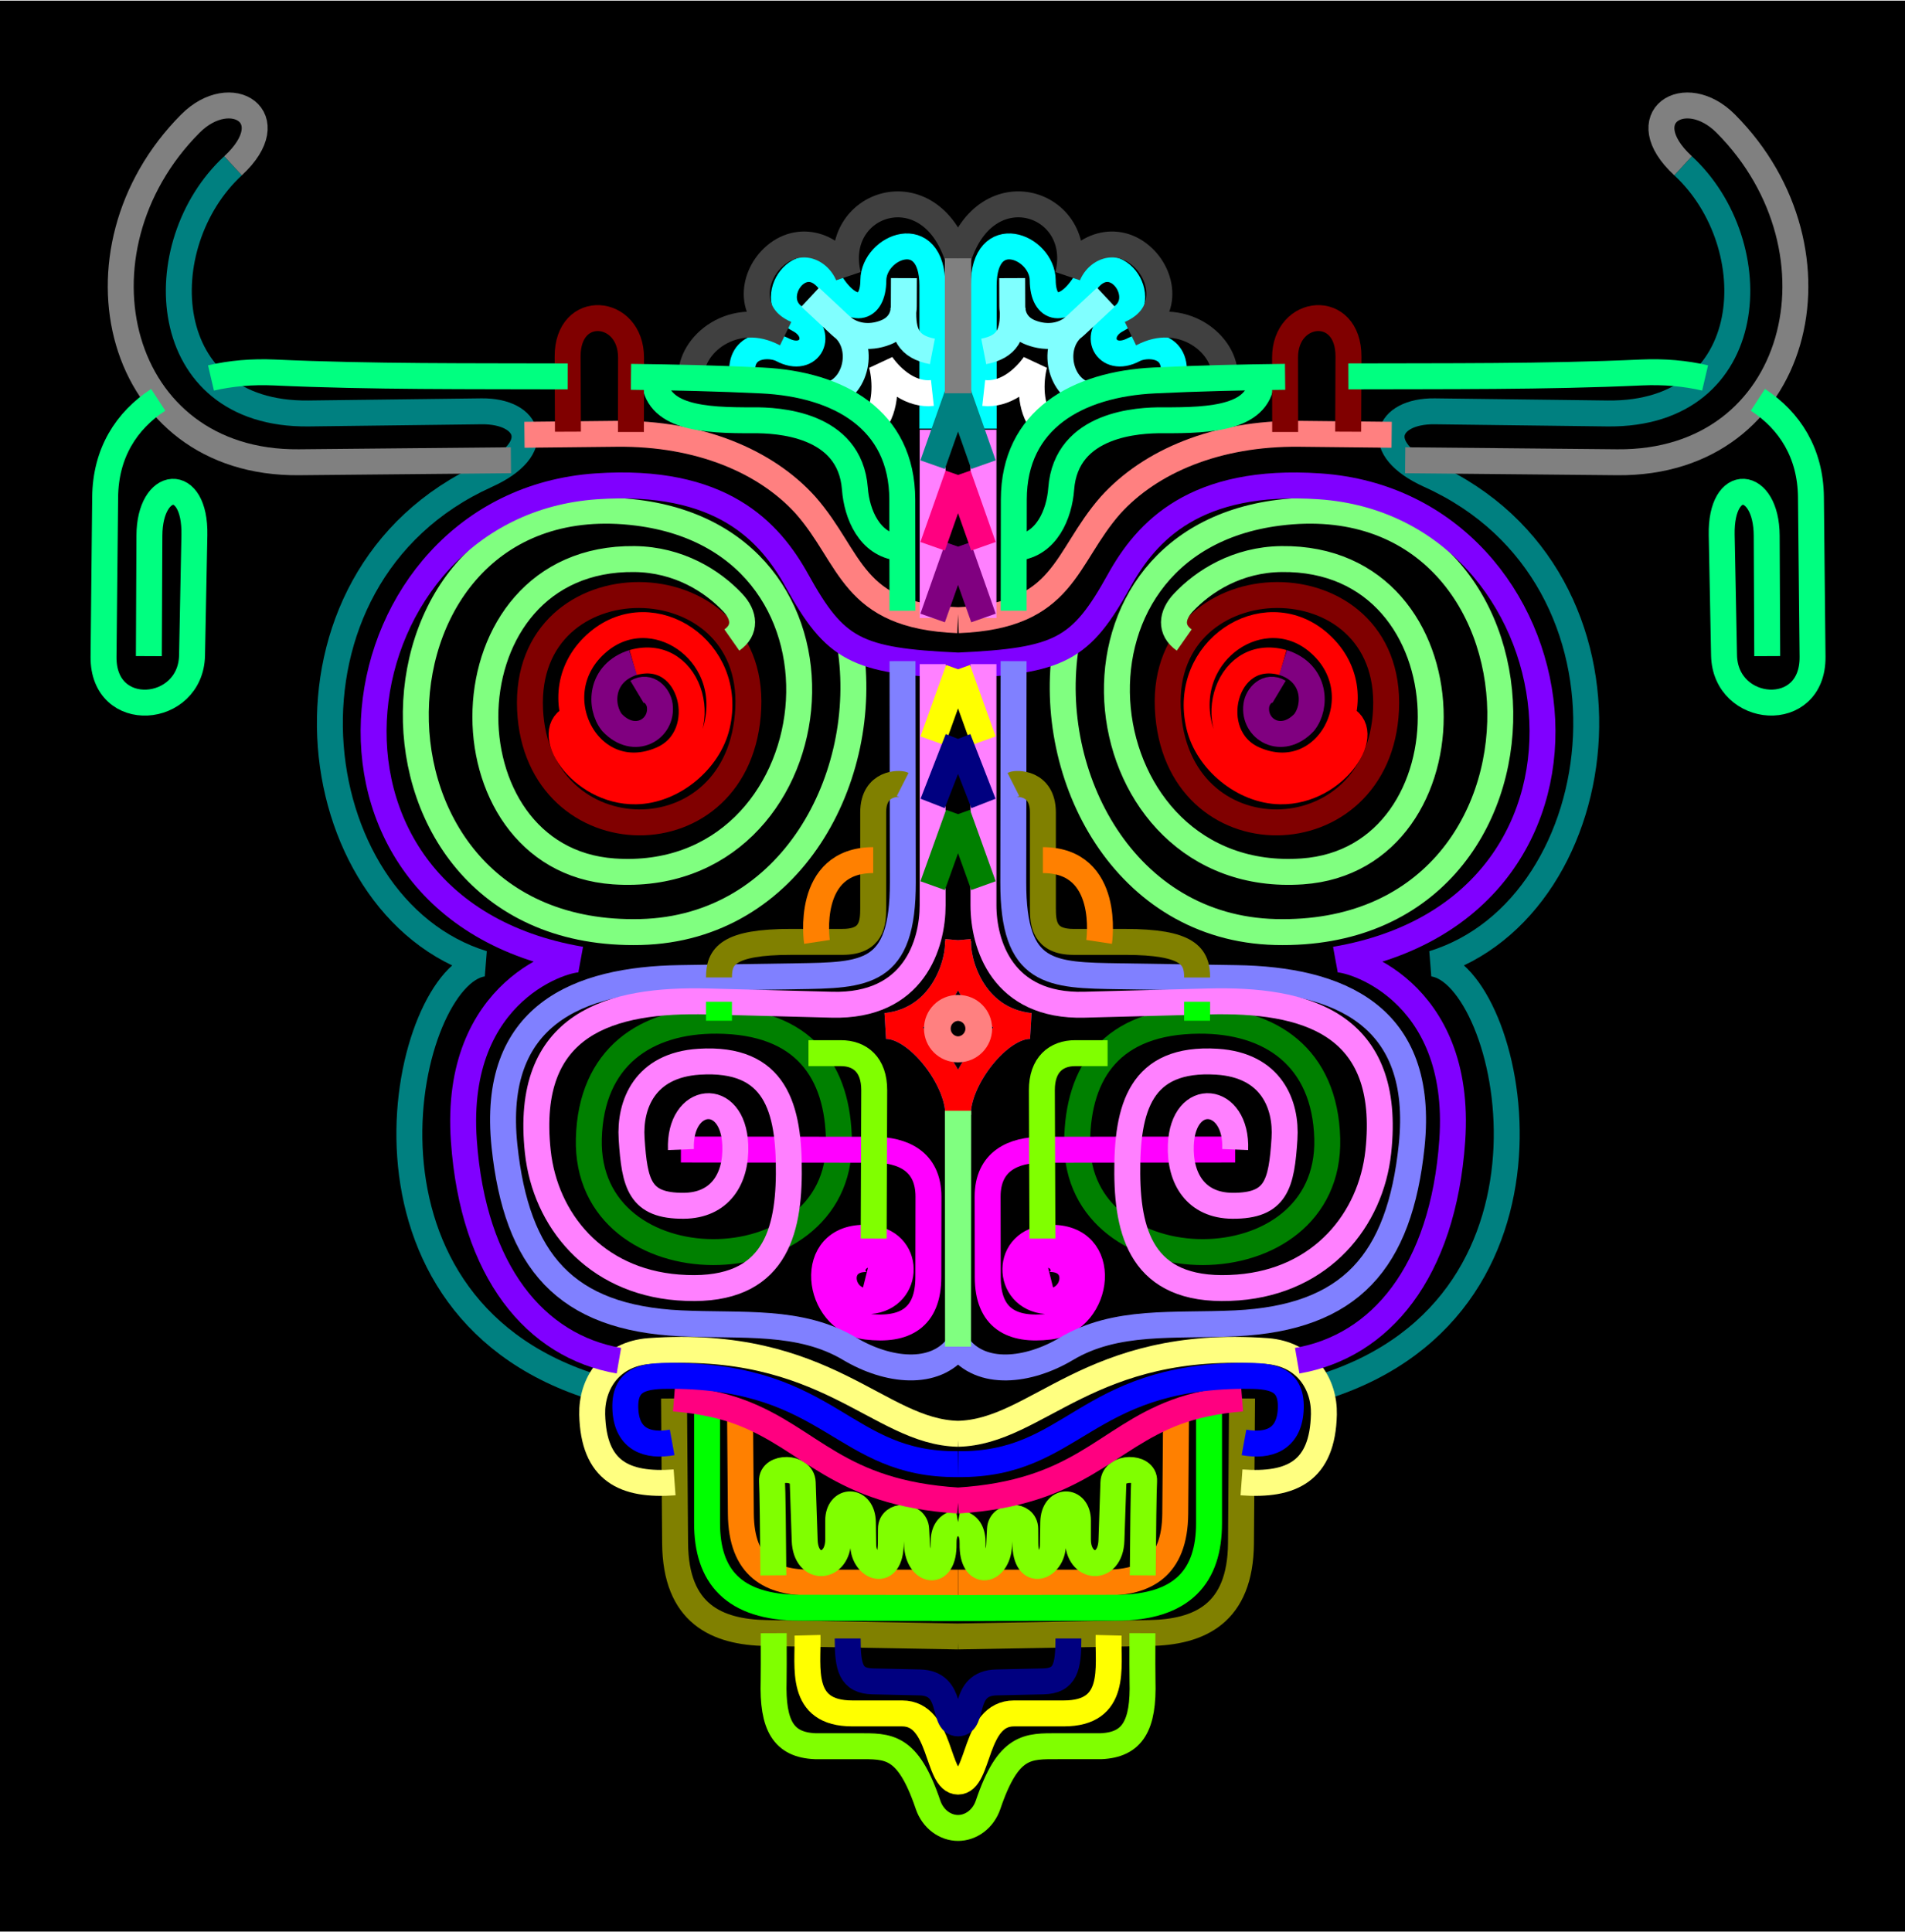
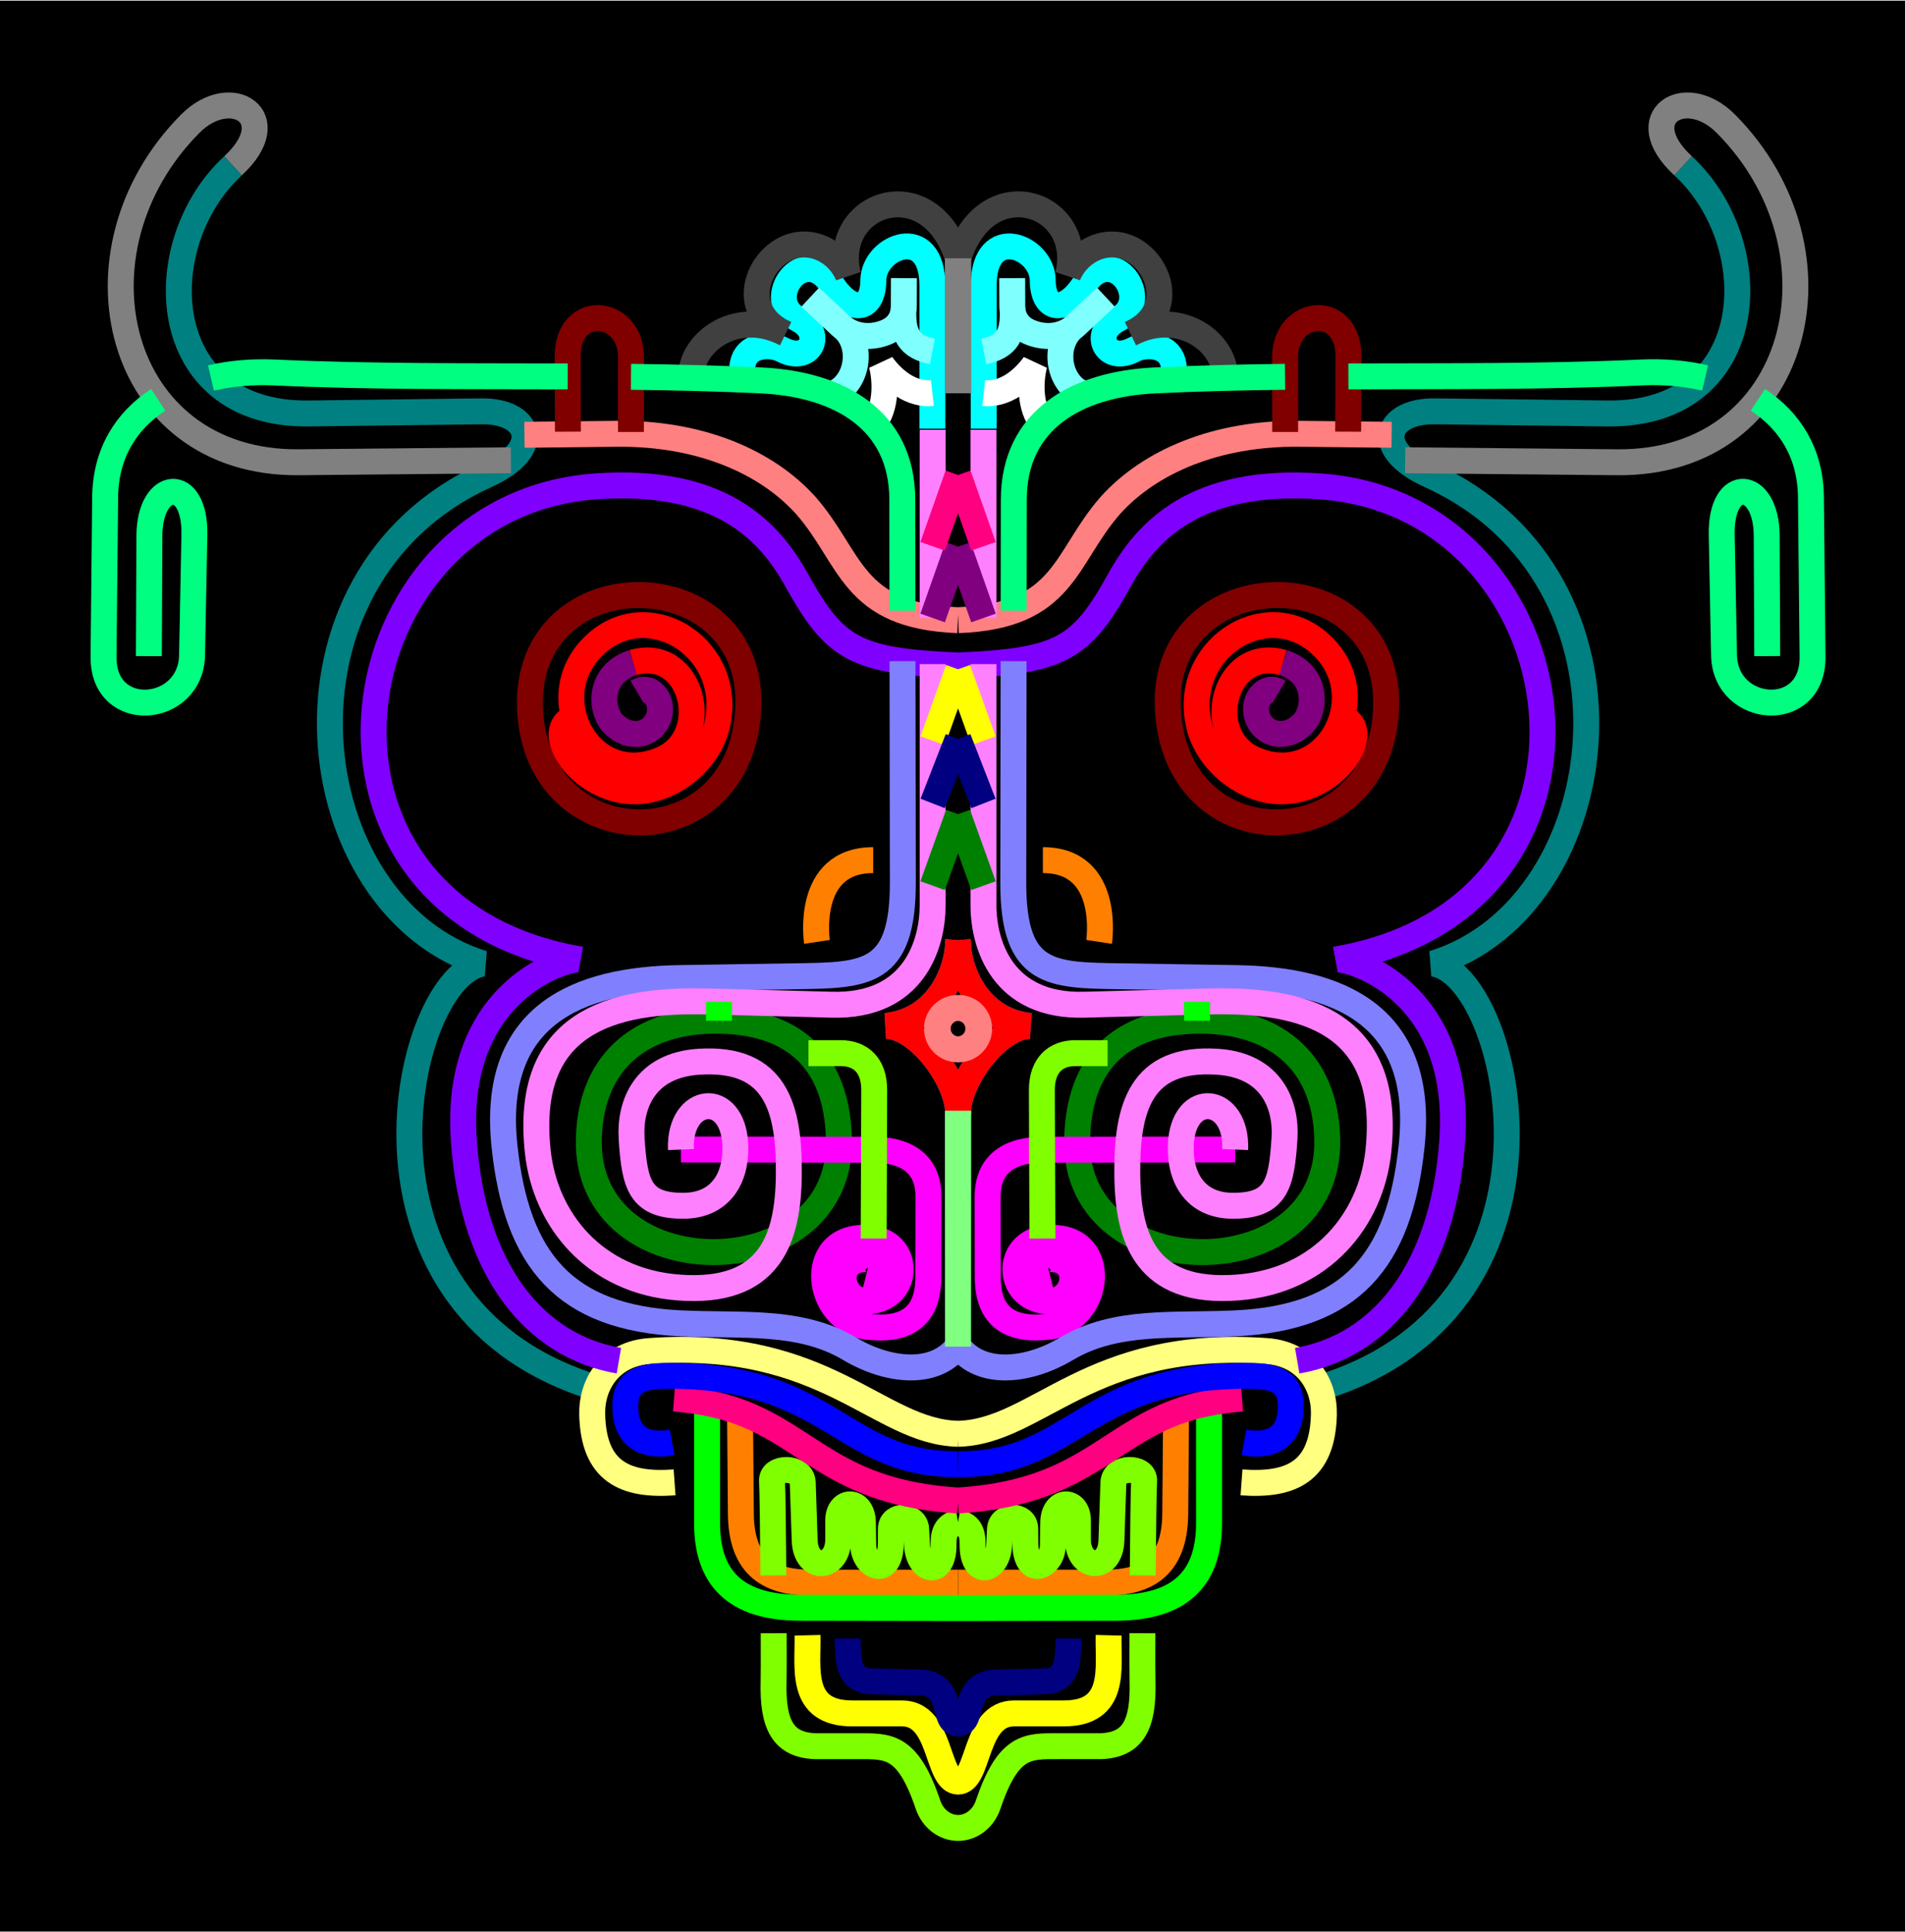
<svg xmlns="http://www.w3.org/2000/svg" width="496" height="503" viewBox="0 0 355.774 360.557" version="1.1">
  <style type="text/css">
.b0 .space { fill:#000000; stroke:none; stroke-width:0; }
.b1 .space { fill:#ffffff; stroke:none; stroke-width:0; }
.b2 .space { fill:none; fill-opacity:0; stroke:none; stroke-width:0; }
.b3 .space { fill:url(#bg); stroke:none; stroke-width:0; }

.b0 .g10 { stroke:#ffffff; }
.b1 .g10 { stroke:#000000; }
.b2 .g10 { stroke:#808080; }

.b0 .g11 { fill:#ffffff; }
.b1 .g11 { fill:#000000; }
.b2 .g11 { fill:#808080; }

.b0 .g12 { stroke:#ffffff; fill:#ffffff; }
.b1 .g12 { stroke:#000000; fill:#000000; }
.b2 .g12 { stroke:#808080; fill:#808080; }

.g10 { fill:none; fill-opacity:0; }
.g11 { stroke:none; stroke-width:0; }
.g12 { }

.sw { stroke-width:1.433; } 
.nf { stroke:#808080; stroke-width:1.433; fill:none; fill-opacity:0; } 
.f0 { stroke:#404040; }
.f1 { stroke:#800000; }
.f2 { stroke:#FF0000; }
.f3 { stroke:#008000; }
.f4 { stroke:#808000; }
.f5 { stroke:#FF8000; }
.f6 { stroke:#00FF00; }
.f7 { stroke:#80FF00; }
.f8 { stroke:#FFFF00; }
.f9 { stroke:#000080; }
.f10 { stroke:#800080; }
.f11 { stroke:#FF0080; }
.f12 { stroke:#008080; }
.f13 { stroke:#808080; }
.f14 { stroke:#FF8080; }
.f15 { stroke:#00FF80; }
.f16 { stroke:#80FF80; }
.f17 { stroke:#FFFF80; }
.f18 { stroke:#0000FF; }
.f19 { stroke:#8000FF; }
.f20 { stroke:#FF00FF; }
.f21 { stroke:#0080FF; }
.f22 { stroke:#8080FF; }
.f23 { stroke:#FF80FF; }
.f24 { stroke:#00FFFF; }
.f25 { stroke:#80FFFF; }
.f26 { stroke:#FFFFFF; }

</style>
  <defs>
    <linearGradient id="bg" x1="0" y1="0" x2="0" y2="100%">
      <stop stop-color="#000026" offset="0" />
      <stop stop-color="#646464" offset=".5" />
      <stop stop-color="#260000" offset="1" />
    </linearGradient>
  </defs>
  <g class="b0">
    <rect class="space" x="0" y="0" width="355.774" height="360.557" />
    <g class="sw">
      <g class="g10">
        <g transform="matrix(3.38,0,0,3.38,-207.619,-144.097)">
          <path class="f1  " d="m 102.771,81.72 c 0.375,-8.272 -12.448,-8.425 -12.057,0.082 0.377,8.209 11.671,8.425 12.057,-0.082 z m 23.181,0 c -0.375,-8.272 12.448,-8.425 12.057,0.082 -0.377,8.209 -11.671,8.425 -12.057,-0.082 z" />
          <path class="f2  nf" d="m 96.404,79.199 c 3.282,-0.932 4.509,4.059 1.603,5.342 -4.013,1.772 -6.921,-3.65 -3.509,-6.498 2.991,-2.496 7.522,0.479 6.544,4.644 -0.456,1.942 -2.455,3.594 -4.483,3.627 -3.09,0.051 -5.284,-3.427 -3.416,-4.09 m 39.176,-3.025 c -3.282,-0.932 -4.509,4.059 -1.603,5.342 4.013,1.772 6.921,-3.65 3.509,-6.498 -2.991,-2.496 -7.522,0.479 -6.544,4.644 0.456,1.942 2.454,3.594 4.483,3.627 3.09,0.051 5.284,-3.427 3.416,-4.09" />
          <path class="f3  " d="m 101.043,98.985 c -3.933,-0.026 -6.965,2.013 -7.082,6.517 -0.217,8.375 13.904,8.283 13.819,0.163 -0.04,-3.848 -1.908,-6.648 -6.737,-6.68 z m 26.636,0 c 3.933,-0.026 6.965,2.013 7.082,6.517 0.217,8.375 -13.904,8.283 -13.819,0.163 0.04,-3.848 1.908,-6.648 6.737,-6.68 z" />
-           <path class="f4  nf" d="m 98.668,119.856 0.06,7.997 c 0.029,3.902 2.298,4.912 5.052,4.961 l 10.587,0.189 m 15.687,-13.148 -0.06,7.997 c -0.029,3.902 -2.298,4.912 -5.052,4.961 l -10.587,0.189" />
          <path class="f5  nf" d="m 102.315,120.607 v 0 l 0.046,5.615 c 0.025,3.003 1.676,3.809 3.879,3.809 h 8.116 m 12.053,-9.424 v 0 l -0.046,5.615 c -0.025,3.003 -1.676,3.809 -3.879,3.809 h -8.116" />
          <path class="f6  nf" d="m 100.494,120.05 v 6.693 c 0,2.887 1.415,4.667 5.146,4.673 l 10.167,0.016 m 12.423,-11.381 v 6.693 c 0,2.887 -1.415,4.667 -5.146,4.673 l -10.167,0.016" />
          <path class="f7  nf" d="m 114.368,126.717 c -0.589,0.105 -0.819,0.488 -0.807,1.168 0.034,1.878 -1.39,1.563 -1.468,0.07 l -0.046,-0.883 c -0.042,-0.81 -1.39,-0.846 -1.395,-0.017 l -0.005,0.784 c -0.013,2.003 -1.505,1.318 -1.524,0.129 l -0.02,-1.272 c -0.021,-1.312 -1.364,-1.297 -1.364,-0.097 v 1.05 c 0,1.655 -1.792,1.802 -1.851,0.049 l -0.108,-3.196 c -0.031,-0.922 -1.751,-0.909 -1.698,-0.087 0.03,0.458 0.058,2.799 0.076,5.215 m 0.018,3.191 c 0.005,1.32 0.003,2.345 -0.005,2.632 -0.072,2.472 0.545,3.538 2.294,3.612 h 2.367 c 1.693,0 2.747,-0.083 3.87,3.232 0.275,0.811 0.964,1.284 1.663,1.284 m -0.008,-16.864 c 0.589,0.105 0.819,0.488 0.807,1.168 -0.034,1.878 1.39,1.563 1.468,0.07 l 0.046,-0.883 c 0.042,-0.81 1.39,-0.846 1.395,-0.017 l 0.005,0.784 c 0.013,2.003 1.505,1.318 1.524,0.129 l 0.02,-1.272 c 0.021,-1.312 1.364,-1.297 1.364,-0.097 v 1.05 c 0,1.655 1.792,1.802 1.851,0.049 l 0.108,-3.196 c 0.031,-0.922 1.751,-0.909 1.698,-0.087 -0.03,0.458 -0.058,2.799 -0.076,5.215 m -0.018,3.191 c -0.005,1.32 -0.003,2.345 0.005,2.632 0.072,2.472 -0.545,3.538 -2.294,3.612 h -2.367 c -1.693,0 -2.747,-0.083 -3.87,3.232 -0.275,0.811 -0.964,1.284 -1.663,1.284" />
          <path class="f8  nf" d="m 106.044,132.937 c 0.044,1.787 -0.487,4.317 2.478,4.317 h 2.75 c 2.214,0 1.889,3.768 3.094,3.768 m 8.314,-8.085 c -0.044,1.787 0.487,4.317 -2.478,4.317 h -2.75 c -2.214,0 -1.889,3.768 -3.094,3.768" />
          <path class="f9  nf" d="m 108.263,133.114 c 0,1.604 0.171,2.343 1.392,2.37 l 2.585,0.057 c 1.949,0.043 1.193,2.263 2.126,2.263 m 6.094,-4.69 c 0,1.604 -0.171,2.343 -1.392,2.37 l -2.585,0.057 c -1.949,0.043 -1.193,2.263 -2.126,2.263" />
          <path class="f10  nf" d="m 96.625,80.82 c 0.638,-0.382 1.185,0.222 1.255,0.748 0.176,1.309 -1.389,2.264 -2.637,0.946 -0.697,-0.865 -0.68,-2.731 1.161,-3.316 m 35.694,1.621 c -0.638,-0.382 -1.185,0.222 -1.255,0.748 -0.176,1.309 1.389,2.264 2.637,0.946 0.697,-0.865 0.68,-2.731 -1.161,-3.316" />
          <path class="f11  nf" d="m 98.668,119.856 c 1.412,0.112 2.665,0.385 3.646,0.751 3.938,1.468 5.372,4.468 12.054,4.886 m 15.685,-5.637 c -1.412,0.112 -2.665,0.385 -3.646,0.751 -3.938,1.468 -5.372,4.468 -12.054,4.886" />
          <path class="f12  nf" d="m 74.302,51.755 c -4.703,4.343 -4.266,13.775 4.162,13.684 3.673,-0.04 5.901,-0.079 9.574,-0.119 2.656,-0.029 3.526,2.053 0.265,3.526 -12.589,5.685 -10.371,23.85 -0.189,26.984 -4.298,0.598 -8.508,18.711 5.991,23.358 M 154.422,51.755 c 4.703,4.343 4.266,13.775 -4.162,13.684 -3.673,-0.04 -5.901,-0.079 -9.574,-0.119 -2.656,-0.029 -3.526,2.053 -0.265,3.526 12.589,5.685 10.371,23.85 0.189,26.984 4.298,0.598 8.508,18.711 -5.991,23.358" />
          <path class="f13  nf" d="m 89.656,68.023 -11.717,0.111 c -10.118,0.095 -12.994,-11.673 -5.997,-18.706 2.257,-2.269 5.262,-0.352 2.36,2.327 m 64.766,16.268 11.717,0.111 c 10.118,0.095 12.994,-11.673 5.997,-18.706 -2.257,-2.269 -5.262,-0.352 -2.36,2.327" />
          <path class="f14  nf" d="m 114.349,76.859 c -5.916,-0.23 -5.836,-3.426 -8.414,-6.354 -2.192,-2.426 -5.871,-3.991 -10.426,-3.943 l -5.105,0.054 m 23.971,10.243 c 5.916,-0.23 5.836,-3.426 8.414,-6.354 2.192,-2.426 5.871,-3.991 10.426,-3.943 l 5.105,0.054" />
-           <path class="f15  nf" d="m 97.577,63.433 c 0.053,2.251 2.73,2.397 5.491,2.382 1.271,-0.007 5.322,0.157 5.594,3.784 0.105,1.399 0.801,3.088 2.446,3.257 m 20.039,-9.423 c -0.053,2.251 -2.73,2.397 -5.491,2.382 -1.271,-0.007 -5.322,0.157 -5.594,3.784 -0.105,1.399 -0.801,3.088 -2.446,3.257" />
-           <path class="f16  nf" d="m 101.864,77.955 c 0.791,-0.555 0.706,-1.371 0.048,-2.069 -1.122,-1.192 -2.979,-2.375 -5.428,-2.404 -10.736,-0.126 -10.838,16.58 -1.145,17.255 C 107.464,91.581 109.961,72.597 96.638,70.922 80.722,68.921 79.861,94.506 96.824,94.086 105.172,93.88 109.536,85.489 108.402,78.274 m 18.457,-0.319 c -0.791,-0.555 -0.706,-1.371 -0.048,-2.069 1.122,-1.192 2.979,-2.375 5.428,-2.404 10.736,-0.126 10.838,16.58 1.145,17.255 -12.125,0.844 -14.622,-18.14 -1.299,-19.815 15.916,-2.001 16.777,23.584 -0.186,23.164 -8.348,-0.206 -12.712,-8.597 -11.578,-15.813" />
          <path class="f17  nf" d="m 98.699,124.49 c -2.776,0.204 -4.478,-0.615 -4.552,-3.754 -0.039,-1.658 0.979,-3.345 3.162,-3.501 9.809,-0.702 12.624,4.474 17.06,4.571 m 15.655,2.684 c 2.776,0.204 4.478,-0.615 4.552,-3.754 0.039,-1.658 -0.979,-3.345 -3.162,-3.501 -9.809,-0.702 -12.624,4.474 -17.06,4.571" />
          <path class="f18  nf" d="m 98.564,122.281 c -1.367,0.249 -2.469,-0.173 -2.579,-1.739 -0.129,-1.828 1.075,-1.947 2.608,-1.937 8.82,0.056 9.395,4.941 15.762,4.877 m 15.805,-1.201 c 1.367,0.249 2.469,-0.173 2.579,-1.739 0.129,-1.828 -1.075,-1.947 -2.608,-1.937 -8.82,0.056 -9.395,4.941 -15.762,4.877" />
          <path class="f19  nf" d="m 95.622,117.768 c -4.594,-0.793 -8.058,-4.891 -8.567,-12.163 -0.587,-8.39 5.758,-10.136 6.448,-10 -16.992,-2.906 -13.652,-25.146 0.87,-26.141 6.904,-0.473 9.581,2.492 11.086,5.208 2.118,3.822 3.26,4.439 8.915,4.692 m 18.727,38.405 c 4.594,-0.793 8.058,-4.891 8.567,-12.163 0.587,-8.39 -5.758,-10.136 -6.448,-10 16.992,-2.906 13.652,-25.146 -0.87,-26.141 -6.904,-0.473 -9.581,2.492 -11.086,5.208 -2.118,3.822 -3.26,4.439 -8.915,4.692" />
          <path class="f20  nf" d="m 109.212,113.32 c 0.929,0.233 1.051,-1.169 0.076,-1.171 -1.889,-0.003 -1.466,2.458 0.195,2.328 2.275,-0.178 2.338,-3.393 -0.153,-3.496 -3.441,-0.142 -2.857,4.564 -0.021,4.905 2.099,0.252 3.407,-0.472 3.411,-2.731 l 0.007,-4.442 c 0.003,-1.983 -1.439,-2.598 -3.028,-2.599 l -10.651,-0.011 m 20.463,7.217 c -0.929,0.233 -1.051,-1.169 -0.076,-1.171 1.889,-0.003 1.466,2.458 -0.195,2.328 -2.275,-0.178 -2.338,-3.393 0.153,-3.496 3.441,-0.142 2.857,4.564 0.021,4.905 -2.099,0.252 -3.407,-0.472 -3.411,-2.731 l -0.007,-4.442 c -0.003,-1.983 1.439,-2.598 3.028,-2.599 l 10.651,-0.011" />
          <path class="f21  nf" d="m 114.35,94.538 c 0.094,1.065 -0.722,4.388 -3.976,4.739 1.731,-0.021 4.014,2.934 3.996,4.893 m 0.003,-9.632 c -0.094,1.065 0.722,4.388 3.976,4.739 -1.731,-0.021 -4.014,2.934 -3.996,4.893" />
          <path class="f22  nf" d="m 111.293,79.121 0.018,12.213 c 0.008,5.138 -2.049,5.137 -5.893,5.196 l -6.43,0.1 c -5.599,0.087 -10.452,2.012 -9.688,9.277 0.669,6.36 3.356,9.491 9.731,9.796 3.419,0.163 6.596,-0.23 9.347,1.409 2.095,1.248 4.706,1.542 5.975,-0.149 m 3.078,-37.841 -0.018,12.213 c -0.008,5.138 2.049,5.137 5.893,5.196 l 6.43,0.1 c 5.599,0.087 10.452,2.012 9.688,9.277 -0.669,6.36 -3.356,9.491 -9.731,9.796 -3.419,0.163 -6.596,-0.23 -9.347,1.409 -2.095,1.248 -4.706,1.542 -5.975,-0.149" />
          <path class="f23  nf" d="m 112.958,66.337 v 10.4 m 0,2.548 v 13.321 c 0,2.141 -1.021,5.616 -5.563,5.496 l -6.859,-0.18 c -5.329,-0.14 -10.173,1.15 -9.393,8.311 0.408,3.747 3.123,7.127 7.746,7.489 5.123,0.402 6.094,-2.726 6.123,-6.268 0.029,-3.64 -0.713,-6.469 -4.956,-6.203 -3.012,0.189 -3.853,2.372 -3.73,4.255 0.164,2.51 0.442,3.719 2.876,3.703 1.995,-0.013 2.924,-1.476 2.851,-3.356 -0.119,-3.059 -3.123,-2.735 -3.004,0.251 M 115.766,66.337 v 10.4 m 0,2.548 v 13.321 c 0,2.141 1.021,5.616 5.563,5.496 l 6.859,-0.18 c 5.329,-0.14 10.173,1.15 9.393,8.311 -0.408,3.747 -3.123,7.127 -7.746,7.489 -5.123,0.402 -6.094,-2.726 -6.123,-6.268 -0.029,-3.64 0.713,-6.469 4.956,-6.203 3.012,0.189 3.853,2.372 3.73,4.255 -0.164,2.51 -0.442,3.719 -2.876,3.703 -1.995,-0.013 -2.924,-1.476 -2.851,-3.356 0.119,-3.059 3.123,-2.735 3.004,0.251" />
          <path class="f24  nf" d="M 112.943,66.278 V 58.372 c 0,-3.456 -3.248,-2.168 -3.262,-0.285 -0.012,1.688 -1.207,1.891 -2.289,0.234 -1.576,-2.415 -3.891,0.889 -1.855,1.917 1.481,0.748 0.667,2.508 -0.899,1.668 -0.618,-0.331 -2.379,-0.377 -2.194,1.403 m 13.335,2.969 V 58.372 c 0,-3.456 3.248,-2.168 3.262,-0.285 0.012,1.688 1.207,1.891 2.289,0.234 1.576,-2.415 3.891,0.889 1.855,1.917 -1.481,0.748 -0.667,2.508 0.899,1.668 0.618,-0.331 2.379,-0.377 2.194,1.403" />
          <path class="f25  nf" d="m 111.345,59.641 c -0.066,1.404 0.289,2.115 1.598,2.37 M 107.879,60.587 c 1.358,0.968 0.959,3.334 -0.549,3.806 m -1.137,-5.378 1.686,1.572 c 0.618,0.576 1.551,0.739 2.465,0.384 0.708,-0.275 1.019,-0.834 1.021,-1.469 l 0.006,-1.54 m 6.007,1.68 c 0.066,1.404 -0.289,2.115 -1.598,2.37 m 5.065,-1.425 c -1.358,0.968 -0.959,3.334 0.549,3.806 m 1.137,-5.378 -1.686,1.572 c -0.618,0.576 -1.551,0.739 -2.465,0.384 -0.708,-0.275 -1.019,-0.834 -1.021,-1.469 l -0.006,-1.54" />
          <path class="f26  nf" d="m 109.709,65.963 c 0.694,-0.82 0.678,-2.29 0.435,-3.226 0.617,0.863 1.645,1.7 2.799,1.571 m 6.071,1.655 c -0.694,-0.82 -0.678,-2.29 -0.435,-3.226 -0.617,0.863 -1.645,1.7 -2.799,1.571" />
          <path class="f0  nf" d="m 114.351,56.867 c -1.559,-4.961 -7.054,-3.082 -6.066,0.931 -0.7,-1.626 -2.718,-2.347 -4.162,-0.958 -1.16,1.116 -1.418,3.233 0.694,4.181 -2.852,-1.479 -5.336,0.673 -5.186,2.454 m 14.741,-6.609 c 1.559,-4.961 7.054,-3.082 6.066,0.931 0.7,-1.626 2.718,-2.347 4.162,-0.958 1.16,1.116 1.418,3.233 -0.694,4.181 2.852,-1.479 5.336,0.673 5.186,2.454" />
          <path class="f1  nf" d="m 92.806,66.445 -0.017,-4.145 c -0.013,-3.006 3.508,-2.687 3.504,0.054 l -0.006,4.107 m 39.63,-0.016 0.017,-4.145 c 0.013,-3.006 -3.508,-2.687 -3.504,0.054 l 0.006,4.107" />
          <path class="f2  nf" d="m 114.35,94.538 c 0.094,1.065 -0.722,4.388 -3.976,4.739 1.731,-0.021 4.014,2.934 3.996,4.893 m 0.003,-9.632 c -0.094,1.065 0.722,4.388 3.976,4.739 -1.731,-0.021 -4.014,2.934 -3.996,4.893" />
          <path class="f3  nf" d="m 112.958,91.524 1.416,-3.946 m 1.392,3.946 -1.416,-3.946" />
-           <path class="f4  nf" d="m 101.152,96.597 c 0,-1.152 0.447,-1.966 3.997,-1.966 h 2.834 c 1.643,0 1.69,-1.065 1.69,-1.885 v -5.264 c 0,-1.714 1.502,-1.613 1.63,-1.548 m 16.268,10.664 c 0,-1.152 -0.447,-1.966 -3.997,-1.966 h -2.834 c -1.643,0 -1.69,-1.065 -1.69,-1.885 v -5.264 c 0,-1.714 -1.502,-1.613 -1.63,-1.548" />
          <path class="f5  nf" d="m 106.566,94.631 c 0,0 -0.684,-4.517 3.107,-4.517 m 12.483,4.517 c 0,0 0.684,-4.517 -3.107,-4.517" />
          <path class="f6  nf" d="m 101.152,98.987 v -1.049 m 26.418,1.049 v -1.049" />
          <path class="f7  nf" d="m 109.699,111.022 0.031,-8.19 c 0.005,-1.426 -0.795,-2.054 -1.844,-2.054 h -1.788 m 12.926,10.244 -0.031,-8.19 c -0.005,-1.426 0.795,-2.054 1.844,-2.054 h 1.788" />
          <path class="f8  nf" d="m 112.958,83.521 1.417,-3.946 m 1.391,3.946 -1.417,-3.946" />
          <path class="f9  nf" d="m 112.958,86.982 1.391,-3.57 m 1.417,3.57 -1.391,-3.57" />
          <path class="f10  nf" d="m 112.958,76.737 1.391,-3.946 m 1.417,3.946 -1.391,-3.946" />
          <path class="f11  nf" d="m 112.958,72.777 1.391,-3.946 m 1.417,3.946 -1.391,-3.946" />
-           <path class="f12  nf" d="m 112.958,68.267 1.391,-3.946 m 1.417,3.946 -1.391,-3.946" />
          <path class="f13  nf" d="m 114.349,64.321 0.002,-7.454 m 0.024,7.454 -0.002,-7.454" />
          <path class="f14  " d="m 115.484,99.423 c 0,0.632 -0.512,1.144 -1.144,1.144 -0.632,0 -1.144,-0.512 -1.144,-1.144 0,-0.632 0.512,-1.144 1.144,-1.144 0.632,0 1.144,0.512 1.144,1.144 z m -2.245,0 c 0,0.632 0.512,1.144 1.144,1.144 0.632,0 1.144,-0.512 1.144,-1.144 0,-0.632 -0.512,-1.144 -1.144,-1.144 -0.632,0 -1.144,0.512 -1.144,1.144 z" />
          <path class="f15  nf" d="m 111.289,76.335 -0.009,-6.139 c -0.007,-4.433 -3.52,-6.374 -7.756,-6.58 -2.409,-0.117 -4.82,-0.173 -7.233,-0.201 m -3.498,-0.024 c -5.404,-0.018 -10.811,0.029 -16.205,-0.216 -1.22,-0.055 -2.408,0.046 -3.504,0.303 m -2.916,1.208 c -1.764,1.15 -2.908,2.946 -2.932,5.375 l -0.089,8.82 c -0.036,3.592 4.826,3.18 4.89,-0.08 l 0.13,-6.649 c 0.065,-3.31 -2.472,-3.06 -2.486,0.035 l -0.03,6.658 m 47.783,-2.511 0.009,-6.139 c 0.007,-4.433 3.52,-6.374 7.756,-6.58 2.409,-0.117 4.82,-0.173 7.233,-0.201 m 3.498,-0.024 c 5.404,-0.018 10.811,0.029 16.205,-0.216 1.22,-0.055 2.408,0.046 3.504,0.303 m 2.916,1.208 c 1.764,1.15 2.908,2.946 2.932,5.375 l 0.089,8.82 c 0.036,3.592 -4.826,3.18 -4.89,-0.08 l -0.13,-6.649 c -0.065,-3.31 2.472,-3.06 2.486,0.035 l 0.03,6.658" />
          <path class="f16  nf" d="m 114.36,116.99 -0.008,-13.03 m 0.011,13.03 0.008,-13.03" />
        </g>
      </g>
    </g>
  </g>
</svg>